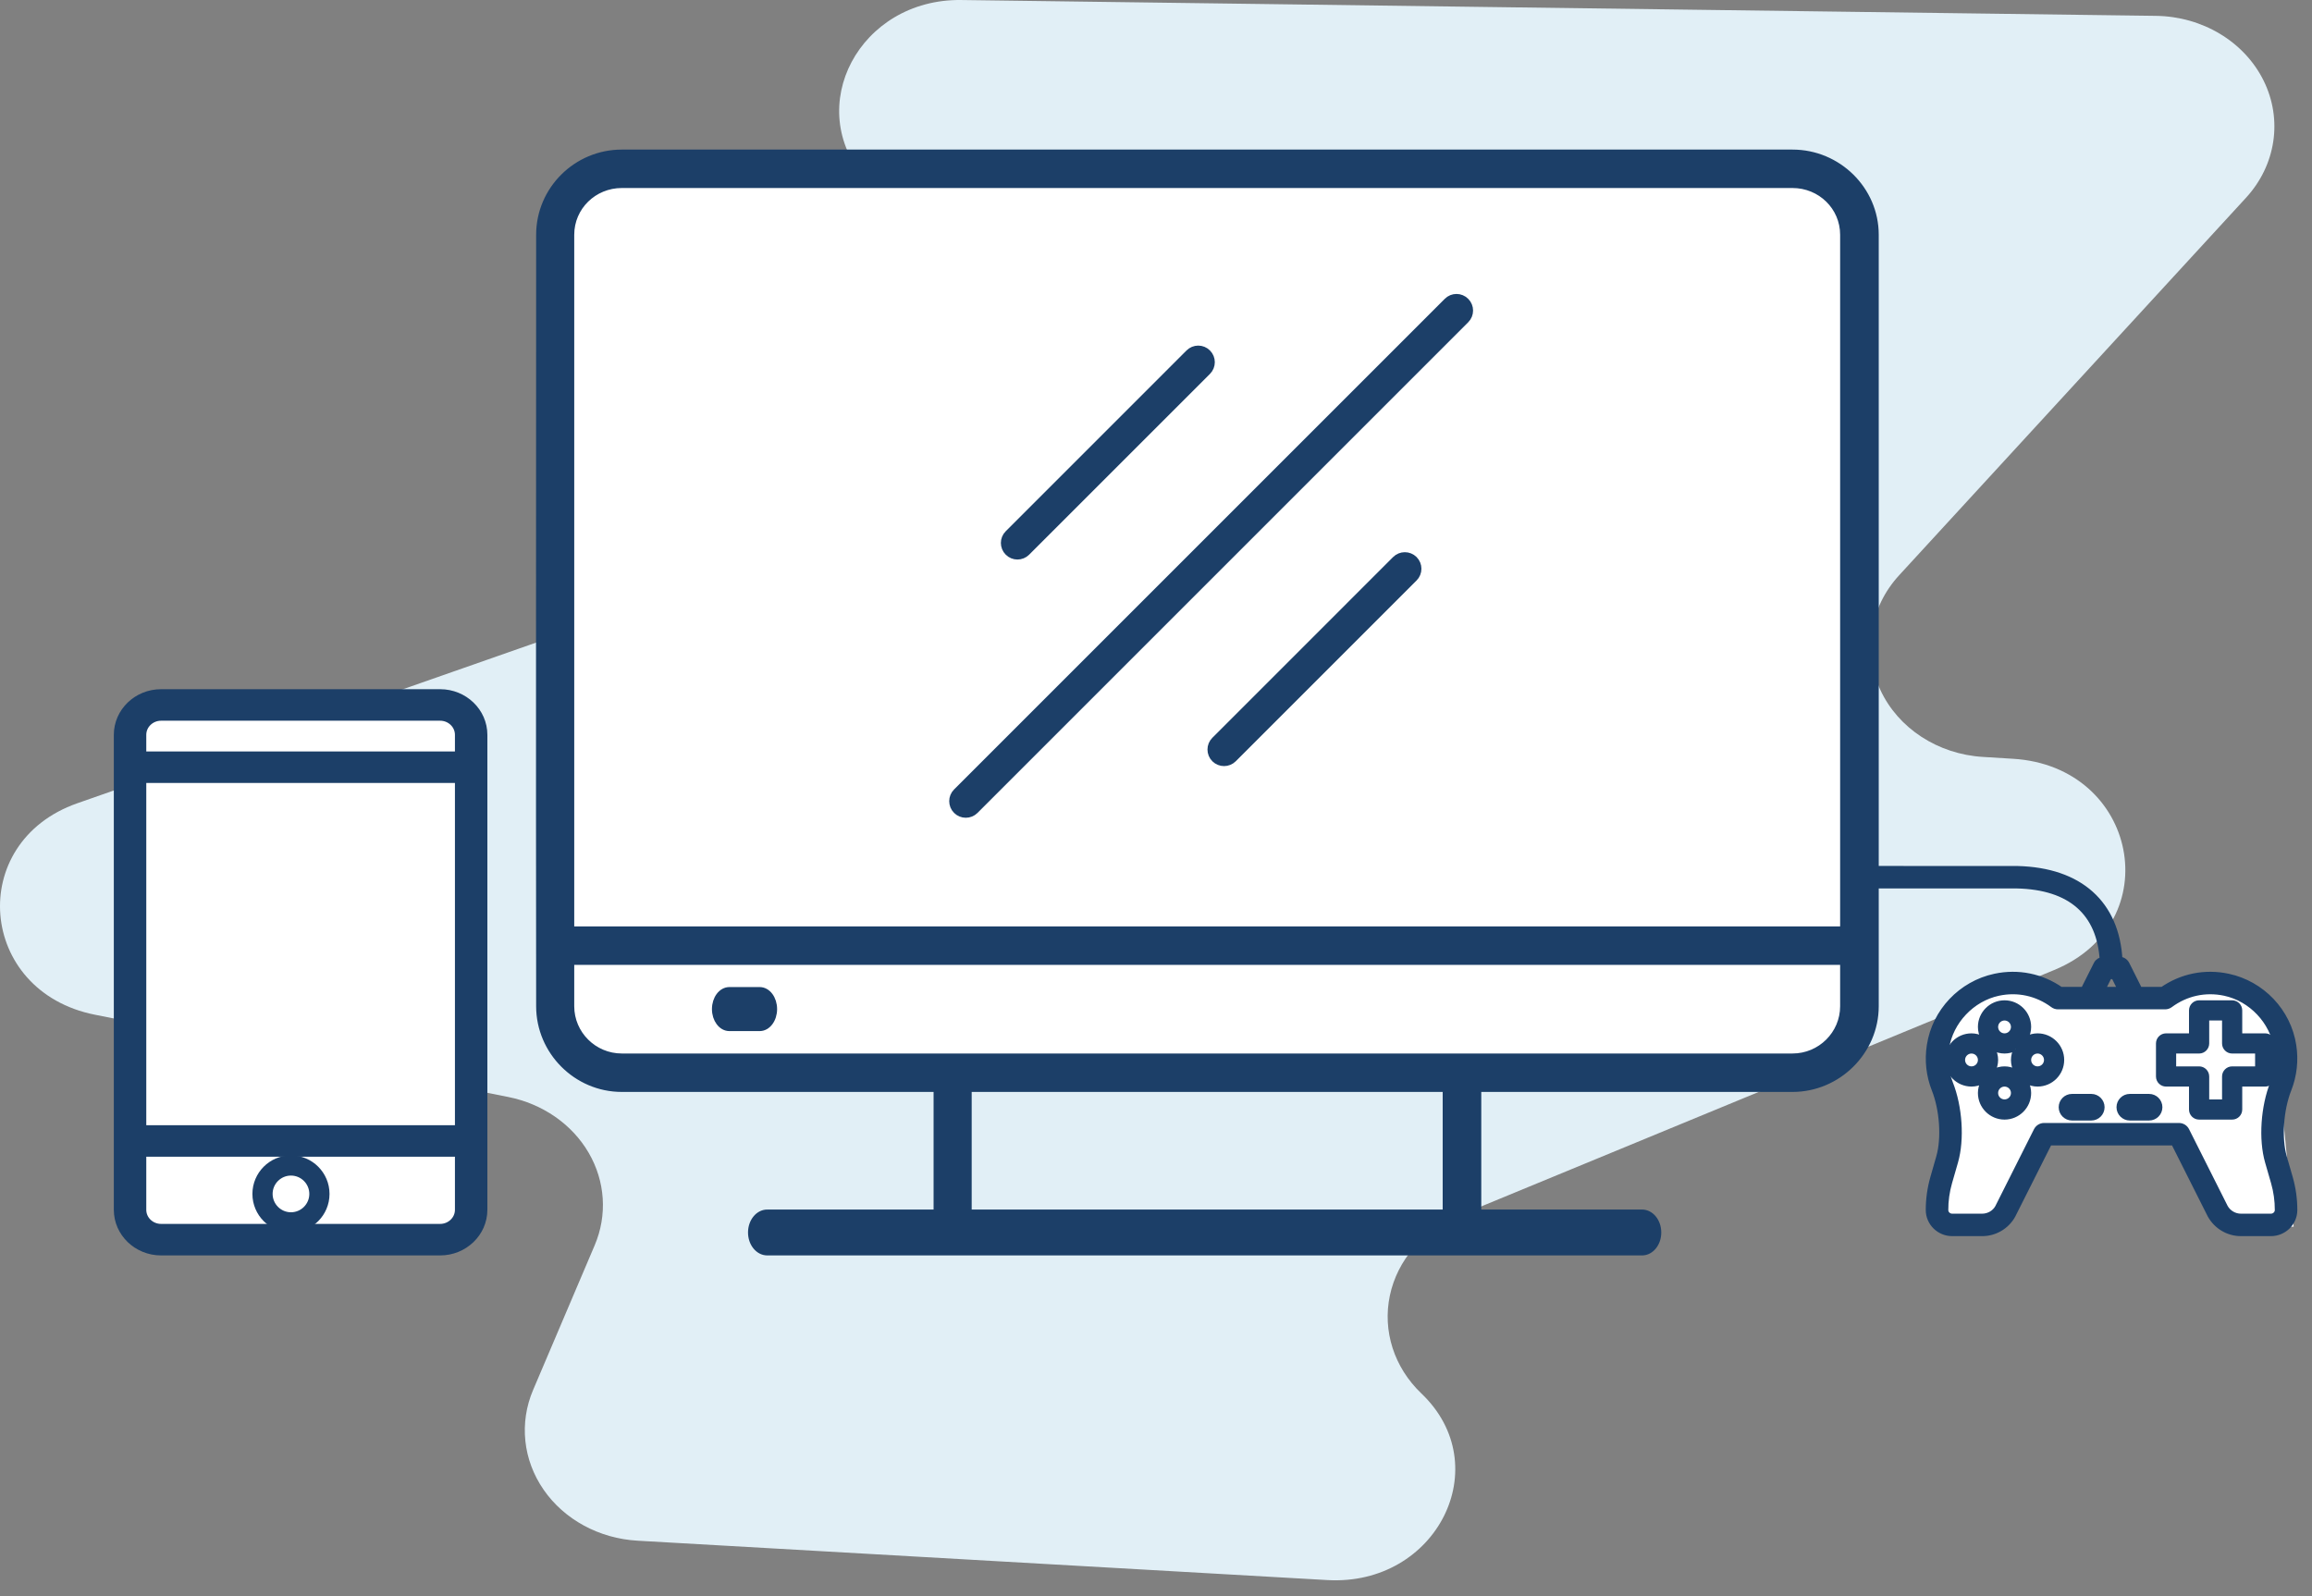
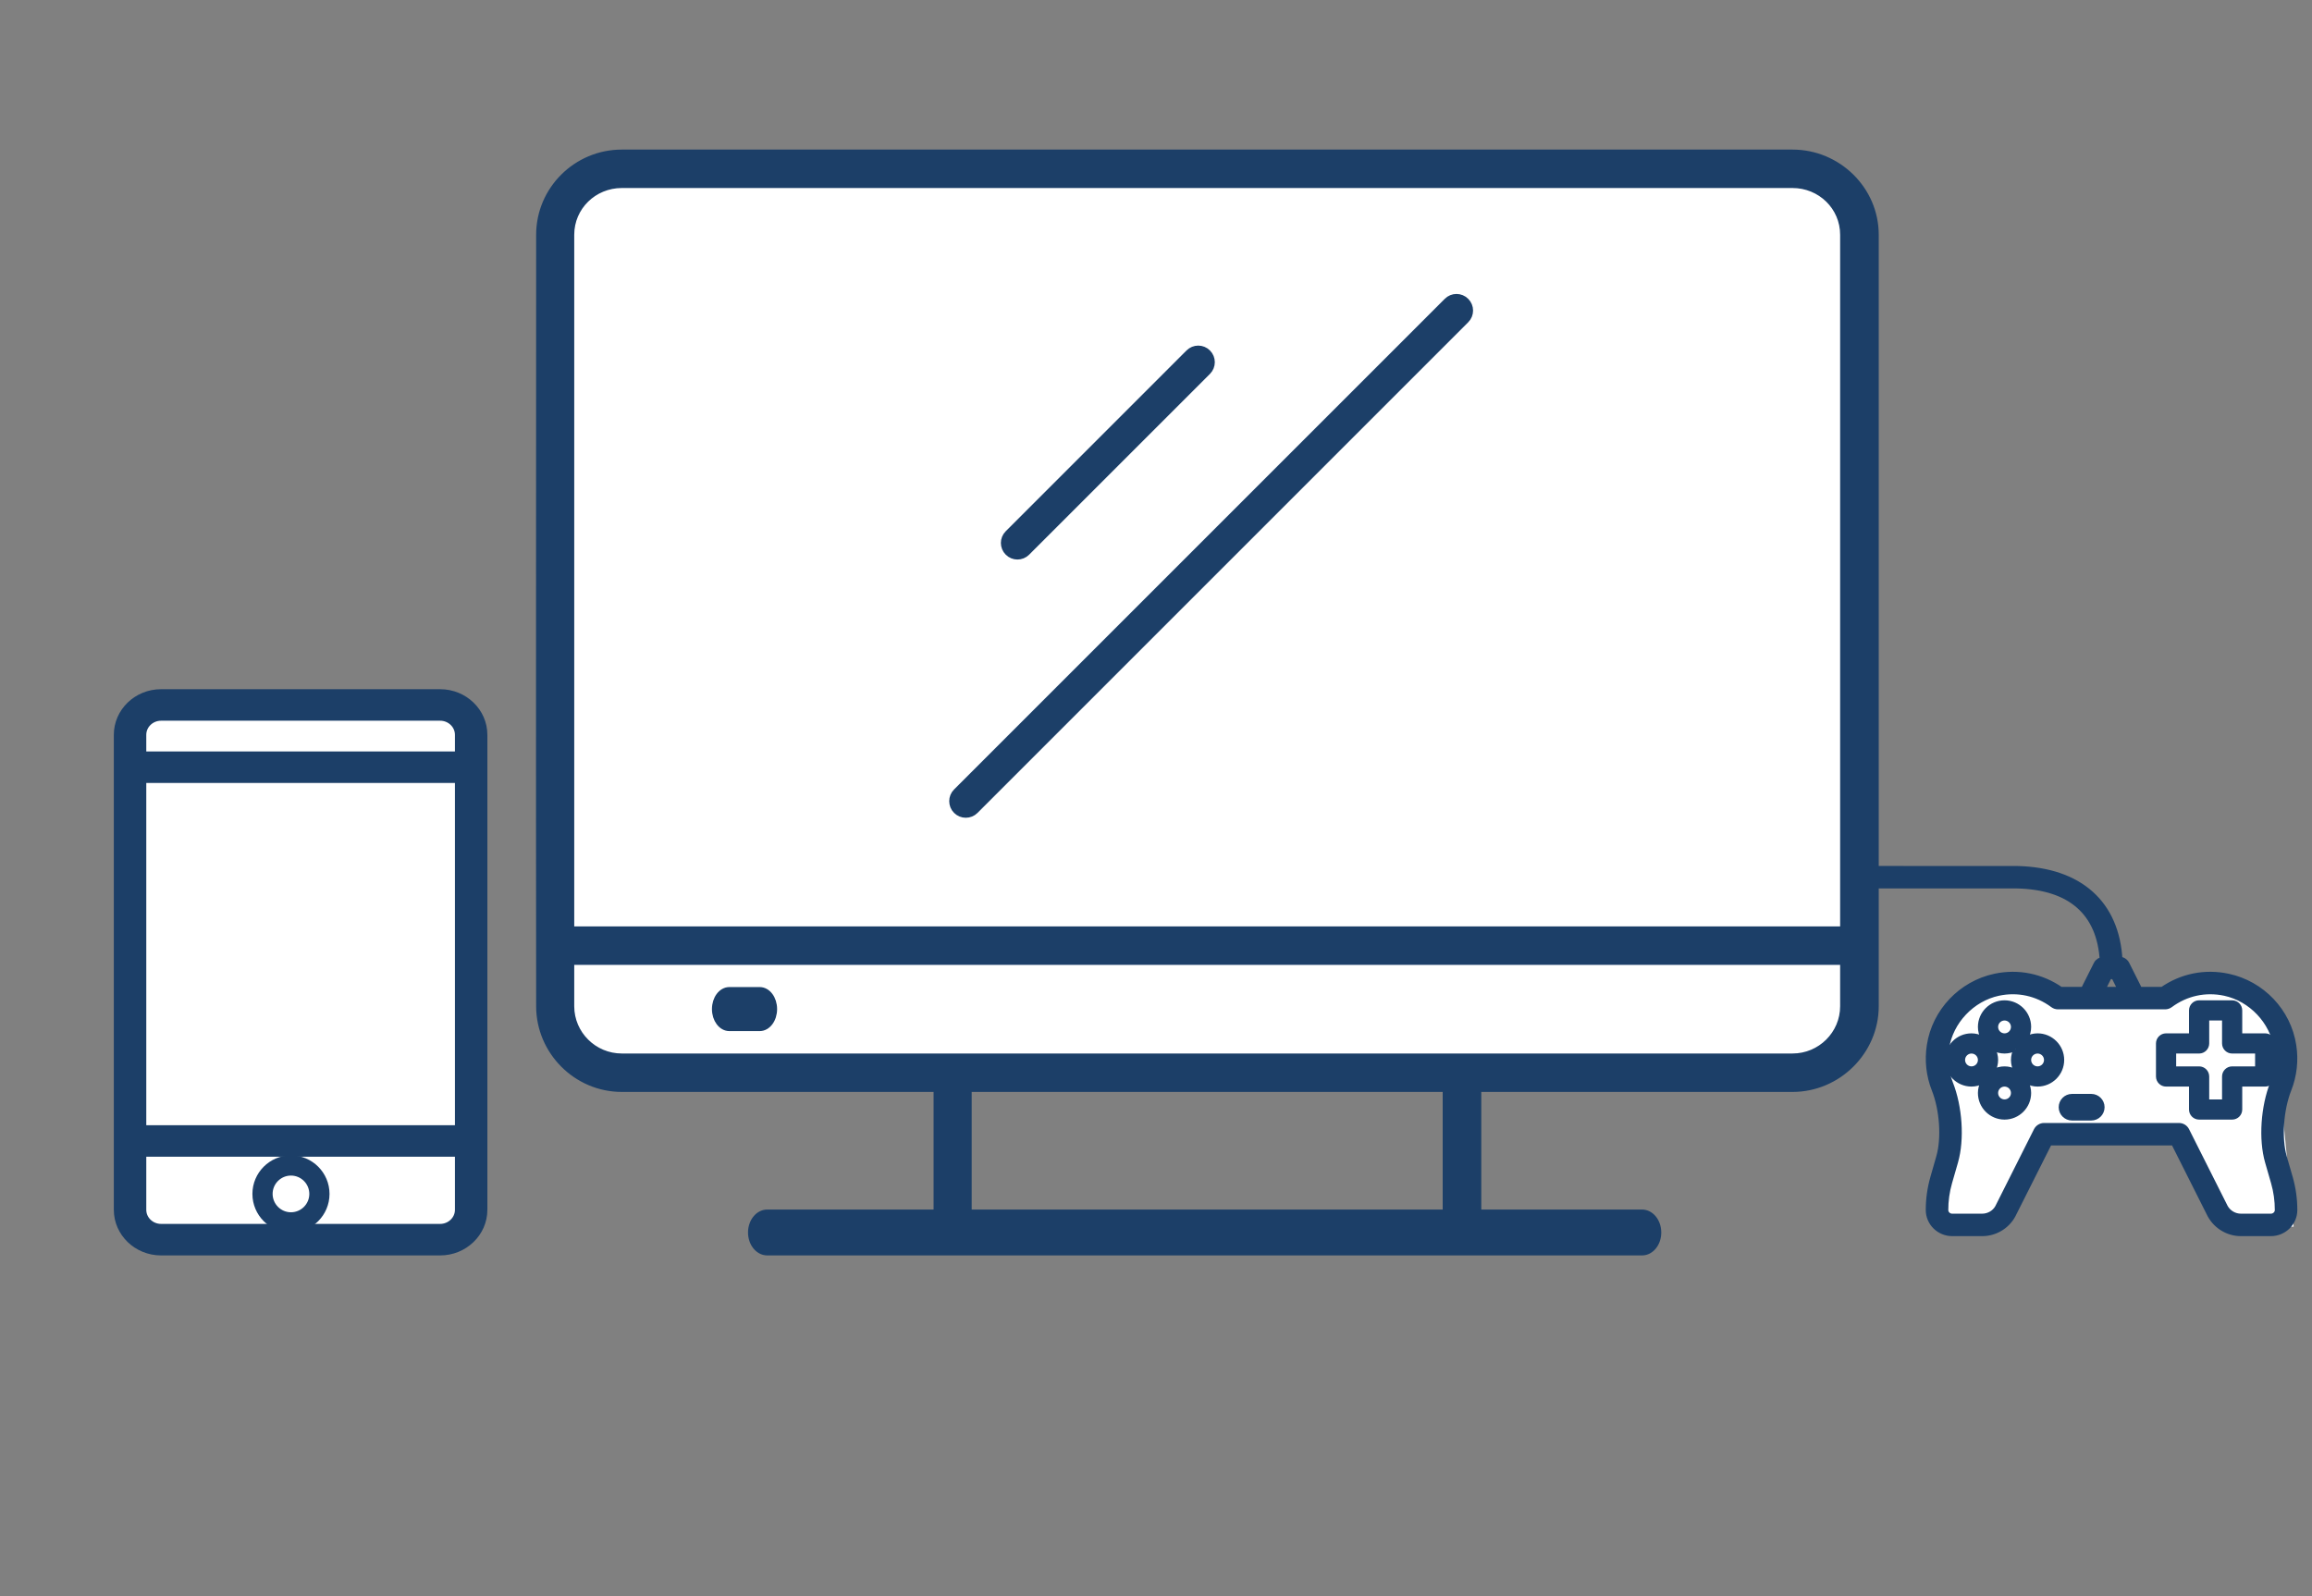
<svg xmlns="http://www.w3.org/2000/svg" width="126px" height="87px" viewBox="0 0 126 87" version="1.1">
  <rect x="0" y="0" width="126" height="87" fill="#808080" stroke="none" />
  <title>ico-home-electronics</title>
  <desc>Created with Sketch.</desc>
  <g id="Pages" stroke="none" stroke-width="1" fill="none" fill-rule="evenodd">
    <g id="Home-v3" transform="translate(-1031, -1038)">
      <g id="What-is-Renters-Insurance?" transform="translate(0, 760)">
        <g id="Content" transform="translate(152, 173)">
          <g id="ico-home-electronics" transform="translate(941.5, 148.5) scale(-1, 1) translate(-941.5, -148.5) translate(879, 105)">
-             <path d="M73.391,86.122 L35.795,83.976 C33.704,83.857 31.802,82.825 30.677,81.199 C29.551,79.573 29.339,77.55 30.105,75.756 L33.457,67.88 C34.158,66.235 34.038,64.389 33.131,62.832 C32.224,61.275 30.62,60.163 28.743,59.79 L6.22,55.307 C-0.159,54.039 -0.816,45.913 5.263,43.782 L52.488,27.243 C54.446,26.557 55.93,25.049 56.478,23.187 C57.026,21.325 56.573,19.334 55.259,17.831 L48.243,9.806 C44.766,5.831 47.895,-0.073 53.438,0.001 L118.545,0.864 C121.078,0.897 123.362,2.271 124.412,4.393 C125.461,6.515 125.087,9.003 123.45,10.783 L104.554,31.35 C102.956,33.087 102.558,35.504 103.524,37.599 C104.491,39.694 106.657,41.109 109.124,41.257 L110.754,41.357 C117.566,41.771 119.231,50.302 113.002,52.87 L80.554,66.26 C78.605,67.06 77.202,68.685 76.795,70.614 C76.388,72.543 77.028,74.533 78.509,75.947 L78.509,75.947 C82.656,79.892 79.348,86.462 73.391,86.122 Z" id="Shape" fill="#E1EFF6" fill-rule="nonzero" transform="translate(63.025, 43.067) scale(-1, 1) translate(-63.025, -43.067) " />
            <path d="M2.088,53.91 C2.539,53.707 5.389,53.907 7.157,54.353 C8.142,54.602 12.757,54.435 14.213,53.866 C14.416,53.786 18.482,53.473 19.316,55.887 C19.65,56.858 19.271,58.131 18.845,60.908 C18.598,62.521 20.25,66.666 18.908,66.86 C17.565,67.055 16.387,67.493 15.962,66.86 C14.515,64.707 14.086,62.016 13.691,61.993 C11.249,61.851 6.274,61.852 5.821,62.399 C5.048,63.333 4.218,64.82 3.332,66.86 L1.24344979e-14,66.86 L0.543,61.253 C0.467,56.855 0.982,54.408 2.088,53.91 Z" id="Rectangle-4" fill="#FFFFFF" fill-rule="nonzero" />
            <path d="M28.109,9.403 L89.538,9.403 C92.299,9.403 94.538,11.642 94.538,14.403 L94.538,53.773 C94.538,56.535 92.299,58.773 89.538,58.773 L28.109,58.773 C25.348,58.773 23.109,56.535 23.109,53.773 L23.109,14.403 C23.109,11.642 25.348,9.403 28.109,9.403 Z" id="Rectangle-3" fill="#FFFFFF" />
            <path d="M93.905,50.695 L24.516,50.695 L24.516,12.795 C24.516,11.264 25.769,10.048 27.309,10.048 L91.113,10.048 C92.651,10.048 93.905,11.264 93.905,12.795 L93.905,50.695 Z M93.905,54.845 C93.905,56.375 92.651,57.621 91.113,57.621 L27.309,57.621 C25.769,57.621 24.516,56.375 24.516,54.845 L24.516,52.39 L93.905,52.39 L93.905,54.845 Z M10.496,53.991 L9.353,53.991 L9.765,53.167 L10.083,53.167 L10.496,53.991 Z M12.842,54.815 C12.93,54.815 13.016,54.787 13.088,54.734 C13.966,54.083 15.036,53.85 16.099,54.077 C17.565,54.39 18.749,55.64 18.976,57.114 C19.078,57.775 19.005,58.445 18.765,59.052 C18.253,60.344 18.138,62.094 18.485,63.307 L18.81,64.438 C18.952,64.932 19.023,65.443 19.021,65.956 C19.02,66.174 18.835,66.352 18.608,66.352 L16.978,66.352 C16.603,66.352 16.256,66.149 16.084,65.838 L13.971,61.635 C13.899,61.496 13.756,61.408 13.6,61.408 L6.249,61.408 C6.092,61.408 5.949,61.496 5.88,61.635 L3.774,65.823 C3.592,66.149 3.245,66.352 2.871,66.352 L1.241,66.352 C1.015,66.352 0.828,66.174 0.827,65.957 C0.825,65.443 0.896,64.932 1.038,64.438 L1.364,63.307 C1.712,62.093 1.595,60.343 1.084,59.052 C0.844,58.445 0.771,57.775 0.873,57.114 C1.099,55.64 2.283,54.39 3.749,54.077 C4.813,53.851 5.882,54.083 6.76,54.734 C6.832,54.787 6.918,54.815 7.007,54.815 L12.842,54.815 Z M27.309,8.353 C24.848,8.353 22.812,10.349 22.812,12.795 L22.812,47.399 C20.739,47.4 15.114,47.401 15.046,47.402 C11.673,47.487 9.689,49.273 9.527,52.343 L9.511,52.343 C9.355,52.343 9.211,52.431 9.14,52.572 L8.428,53.991 L7.14,53.991 C6.092,53.259 4.831,53.003 3.577,53.271 C1.752,53.661 0.337,55.154 0.056,56.989 C-0.069,57.793 0.022,58.611 0.314,59.354 C0.758,60.474 0.865,62.042 0.569,63.078 L0.243,64.211 C0.08,64.781 -0.002,65.369 2.45667565e-05,65.959 C0.003,66.63 0.559,67.176 1.241,67.176 L2.871,67.176 C3.545,67.176 4.169,66.812 4.505,66.207 L6.504,62.232 L13.344,62.232 L15.352,66.223 C15.679,66.812 16.303,67.176 16.978,67.176 L18.608,67.176 C19.289,67.176 19.846,66.63 19.849,65.958 C19.85,65.368 19.769,64.779 19.606,64.21 L19.282,63.078 C18.984,62.042 19.09,60.474 19.535,59.354 C19.829,58.611 19.917,57.794 19.793,56.989 C19.511,55.154 18.096,53.661 16.272,53.271 C15.016,53.003 13.756,53.26 12.708,53.991 L11.42,53.991 L10.707,52.571 C10.642,52.441 10.511,52.363 10.367,52.352 C10.521,49.723 12.129,48.292 15.08,48.225 C15.139,48.225 20.743,48.224 22.812,48.223 L22.812,54.845 C22.812,57.291 24.848,59.316 27.309,59.316 L44.473,59.316 L44.473,66.81 C44.473,67.253 44.878,67.657 45.325,67.657 C45.771,67.657 46.176,67.253 46.176,66.81 L46.176,59.316 L72.245,59.316 L72.245,66.81 C72.304,67.205 72.681,67.529 73.083,67.529 C73.486,67.529 73.862,67.205 73.921,66.81 L73.921,59.316 L91.113,59.316 C93.573,59.316 95.581,57.291 95.581,54.845 C95.598,40.845 95.581,26.817 95.581,12.795 C95.581,10.349 93.573,8.353 91.113,8.353 L27.309,8.353 Z" id="Fill-1" stroke="#1C3F68" stroke-width="0.4" fill="#1C3F68" />
            <path d="M83.598,56 L85.251,56 C85.665,56 86,55.553 86,55 C86,54.448 85.665,54 85.251,54 L83.598,54 C83.184,54 82.849,54.448 82.849,55 C82.849,55.553 83.184,56 83.598,56" id="Fill-4" stroke="#1C3F68" stroke-width="0.4" fill="#1C3F68" />
            <path d="M83.192,66.126 L35.518,66.126 C35.05,66.122 34.667,66.588 34.664,67.169 C34.66,67.749 35.036,68.223 35.504,68.227 L35.518,68.227 L83.192,68.227 C83.66,68.223 84.037,67.749 84.034,67.169 C84.03,66.595 83.655,66.13 83.192,66.126" id="Fill-6" stroke="#1C3F68" stroke-width="0.4" fill="#1C3F68" />
            <g id="Group-11" transform="translate(59.029, 30.256) scale(-1, 1) translate(-59.029, -30.256) translate(44.529, 15.756)" fill="#1C3F68" stroke="#1C3F68" stroke-width="0.4">
              <path d="M27.408,0.673 L0.666,27.414 C0.391,27.689 0.391,28.135 0.666,28.41 C0.803,28.547 0.983,28.616 1.163,28.616 C1.343,28.616 1.524,28.548 1.661,28.41 L28.402,1.668 C28.678,1.393 28.678,0.947 28.402,0.673 C28.128,0.397 27.682,0.397 27.408,0.673" id="Fill-8" />
-               <path d="M24.592,14.747 L14.741,24.599 C14.466,24.874 14.466,25.319 14.741,25.595 C14.878,25.731 15.058,25.8 15.238,25.8 C15.419,25.8 15.597,25.731 15.735,25.595 L25.588,15.742 C25.863,15.467 25.863,15.022 25.588,14.747 C25.313,14.473 24.867,14.473 24.592,14.747" id="Fill-10" />
              <path d="M3.978,14.541 C4.158,14.541 4.339,14.472 4.475,14.335 L14.328,4.483 C14.603,4.208 14.603,3.762 14.328,3.488 C14.054,3.212 13.608,3.212 13.333,3.488 L3.482,13.34 C3.206,13.615 3.206,14.06 3.482,14.335 C3.618,14.472 3.798,14.541 3.978,14.541" id="Fill-12" />
            </g>
            <path d="M101.689,37.765 L115.546,37.765 C116.651,37.765 117.546,38.66 117.546,39.765 L117.546,65.176 C117.546,66.281 116.651,67.176 115.546,67.176 L101.689,67.176 C100.585,67.176 99.689,66.281 99.689,65.176 L99.689,39.765 C99.689,38.66 100.585,37.765 101.689,37.765 Z" id="Rectangle" fill="#FFFFFF" fill-rule="nonzero" />
            <path d="M117.228,41.159 L100.007,41.159 L100.007,40.052 C100.007,39.517 100.459,39.083 101.013,39.083 L116.222,39.083 C116.777,39.083 117.228,39.517 117.228,40.052 L117.228,41.159 Z M100.007,61.53 L117.228,61.53 L117.228,42.477 L100.007,42.477 L100.007,61.53 Z M117.228,65.941 C117.228,66.475 116.777,66.909 116.222,66.909 L101.013,66.909 C100.459,66.909 100.007,66.475 100.007,65.941 L100.007,62.848 L117.228,62.848 L117.228,65.941 Z M116.222,37.765 L101.013,37.765 C99.704,37.765 98.639,38.79 98.639,40.052 L98.639,65.941 C98.639,67.202 99.704,68.227 101.013,68.227 L116.222,68.227 C117.532,68.227 118.597,67.202 118.597,65.941 L118.597,40.052 C118.597,38.79 117.532,37.765 116.222,37.765 L116.222,37.765 Z" id="Fill-14" stroke="#1C3F68" stroke-width="0.4" fill="#1C3F68" />
            <path d="M110.143,65.074 C110.141,65.626 109.694,66.075 109.143,66.075 C108.592,66.075 108.143,65.626 108.143,65.075 C108.143,64.524 108.592,64.075 109.143,64.075 C109.694,64.075 110.143,64.524 110.143,65.074 Z M111.244,65.075 C111.244,63.917 110.301,62.975 109.143,62.975 C107.985,62.975 107.042,63.916 107.042,65.074 C107.042,66.234 107.985,67.176 109.143,67.176 C110.301,67.176 111.244,66.234 111.244,65.075 Z" id="Fill-16" fill="#1C3F68" />
            <path d="M6.503,57.323 L6.503,58.223 L5.152,58.223 C4.904,58.223 4.702,58.426 4.702,58.673 L4.702,60.024 L3.802,60.024 L3.802,58.673 C3.802,58.426 3.6,58.223 3.352,58.223 L2.001,58.223 L2.001,57.323 L3.352,57.323 C3.6,57.323 3.802,57.121 3.802,56.873 L3.802,55.522 L4.702,55.522 L4.702,56.873 C4.702,57.121 4.904,57.323 5.152,57.323 L6.503,57.323 Z M5.603,55.072 C5.603,54.824 5.401,54.622 5.152,54.622 L3.352,54.622 C3.103,54.622 2.902,54.824 2.902,55.072 L2.902,56.423 L1.551,56.423 C1.303,56.423 1.101,56.625 1.101,56.873 L1.101,58.673 C1.101,58.922 1.303,59.124 1.551,59.124 L2.902,59.124 L2.902,60.474 C2.902,60.723 3.103,60.924 3.352,60.924 L5.152,60.924 C5.401,60.924 5.603,60.723 5.603,60.474 L5.603,59.124 L6.953,59.124 C7.202,59.124 7.403,58.922 7.403,58.673 L7.403,56.873 C7.403,56.625 7.202,56.423 6.953,56.423 L5.603,56.423 L5.603,55.072 Z" id="Fill-18" stroke="#1C3F68" stroke-width="0.2" fill="#1C3F68" />
            <path d="M13.956,57.323 C14.203,57.323 14.406,57.526 14.406,57.773 C14.406,58.022 14.203,58.223 13.956,58.223 C13.708,58.223 13.505,58.022 13.505,57.773 C13.505,57.526 13.708,57.323 13.956,57.323 M15.163,57.18 C15.342,57.268 15.543,57.323 15.756,57.323 C15.971,57.323 16.17,57.268 16.351,57.18 C16.261,57.36 16.206,57.56 16.206,57.773 C16.206,57.987 16.261,58.187 16.351,58.367 C16.17,58.279 15.971,58.223 15.756,58.223 C15.543,58.223 15.342,58.279 15.163,58.367 C15.251,58.187 15.306,57.987 15.306,57.773 C15.306,57.56 15.251,57.36 15.163,57.18 M15.756,55.522 C16.004,55.522 16.206,55.725 16.206,55.972 C16.206,56.221 16.004,56.423 15.756,56.423 C15.509,56.423 15.306,56.221 15.306,55.972 C15.306,55.725 15.509,55.522 15.756,55.522 M15.756,60.024 C15.509,60.024 15.306,59.822 15.306,59.574 C15.306,59.326 15.509,59.124 15.756,59.124 C16.004,59.124 16.206,59.326 16.206,59.574 C16.206,59.822 16.004,60.024 15.756,60.024 M17.557,57.323 C17.805,57.323 18.007,57.526 18.007,57.773 C18.007,58.022 17.805,58.223 17.557,58.223 C17.309,58.223 17.107,58.022 17.107,57.773 C17.107,57.526 17.309,57.323 17.557,57.323 M13.956,59.124 C14.17,59.124 14.37,59.069 14.55,58.98 C14.461,59.161 14.406,59.36 14.406,59.574 C14.406,60.318 15.012,60.924 15.756,60.924 C16.501,60.924 17.107,60.318 17.107,59.574 C17.107,59.36 17.052,59.161 16.964,58.98 C17.143,59.069 17.344,59.124 17.557,59.124 C18.302,59.124 18.908,58.518 18.908,57.773 C18.908,57.029 18.302,56.423 17.557,56.423 C17.344,56.423 17.143,56.478 16.964,56.567 C17.052,56.387 17.107,56.187 17.107,55.972 C17.107,55.228 16.501,54.622 15.756,54.622 C15.012,54.622 14.406,55.228 14.406,55.972 C14.406,56.187 14.461,56.387 14.55,56.567 C14.37,56.478 14.17,56.423 13.956,56.423 C13.211,56.423 12.605,57.029 12.605,57.773 C12.605,58.518 13.211,59.124 13.956,59.124" id="Fill-20" stroke="#1C3F68" stroke-width="0.2" fill="#1C3F68" />
-             <path d="M7.878,60.874 L8.929,60.874 C9.218,60.874 9.454,60.639 9.454,60.349 C9.454,60.06 9.218,59.824 8.929,59.824 L7.878,59.824 C7.588,59.824 7.353,60.06 7.353,60.349 C7.353,60.639 7.588,60.874 7.878,60.874" id="Fill-22" stroke="#1C3F68" stroke-width="0.4" fill="#1C3F68" />
            <path d="M11.029,60.874 L12.08,60.874 C12.37,60.874 12.605,60.639 12.605,60.349 C12.605,60.06 12.37,59.824 12.08,59.824 L11.029,59.824 C10.739,59.824 10.504,60.06 10.504,60.349 C10.504,60.639 10.739,60.874 11.029,60.874" id="Fill-24" stroke="#1C3F68" stroke-width="0.4" fill="#1C3F68" />
          </g>
        </g>
      </g>
    </g>
  </g>
</svg>